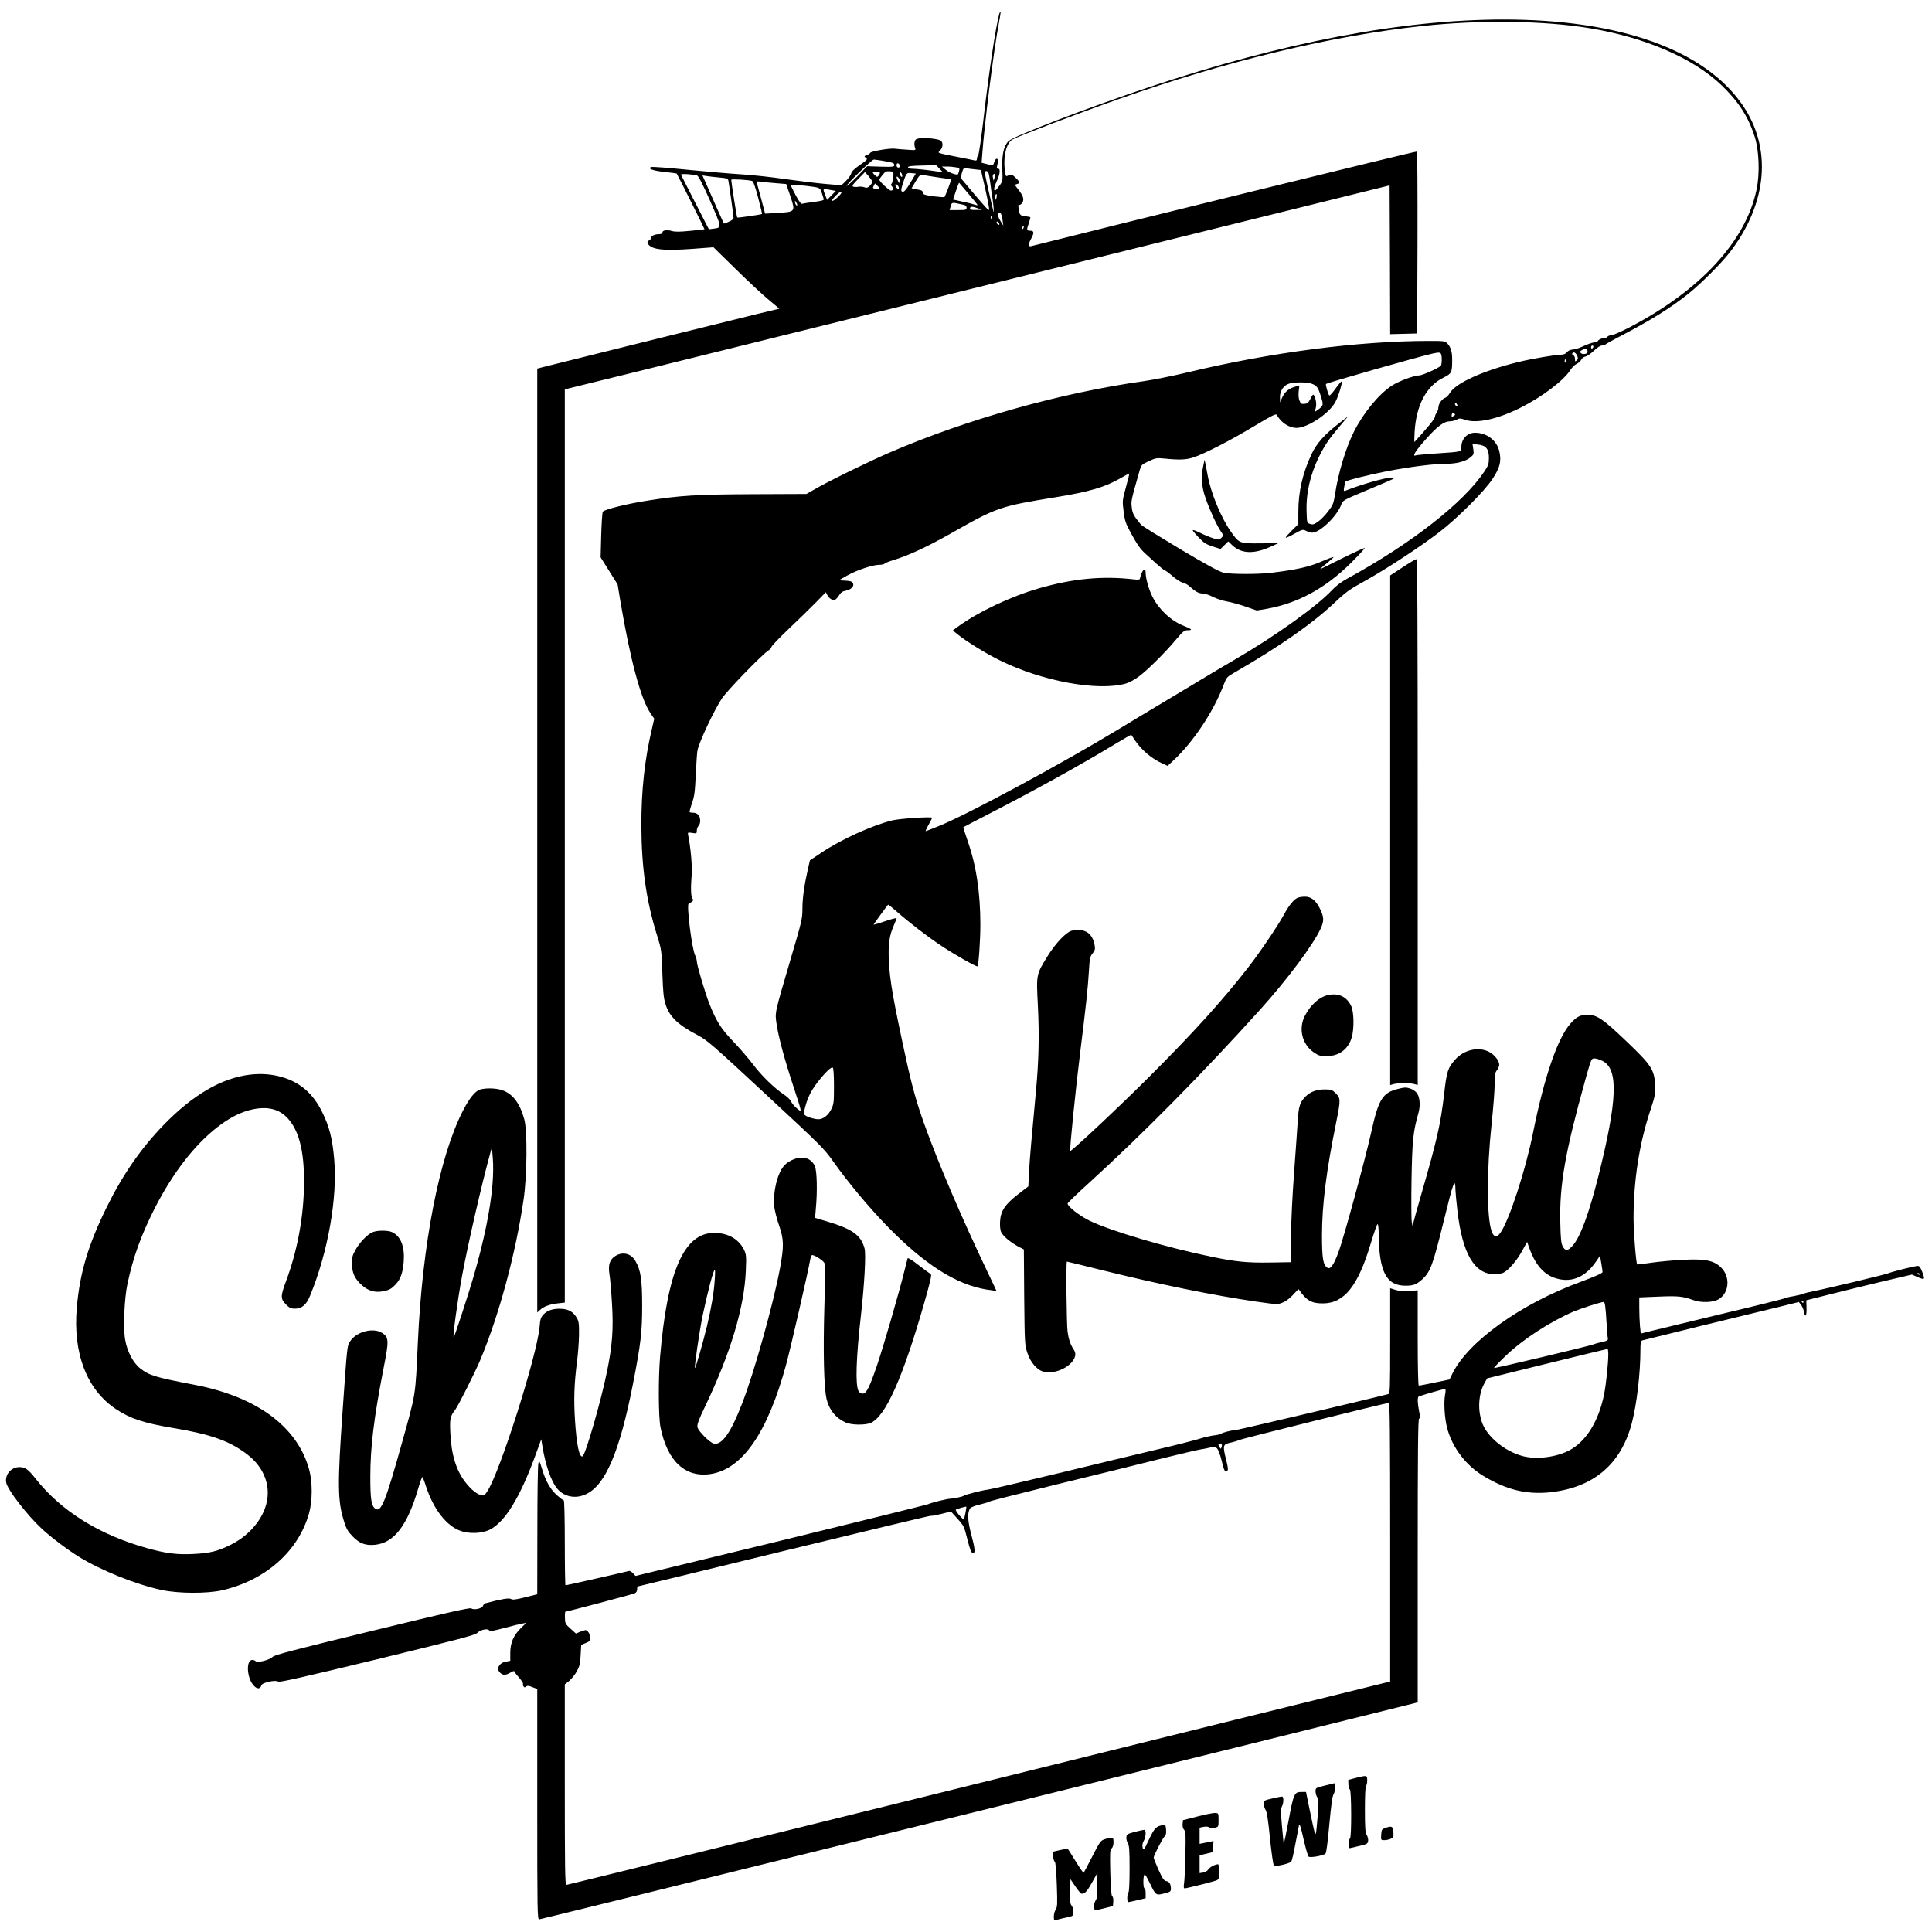
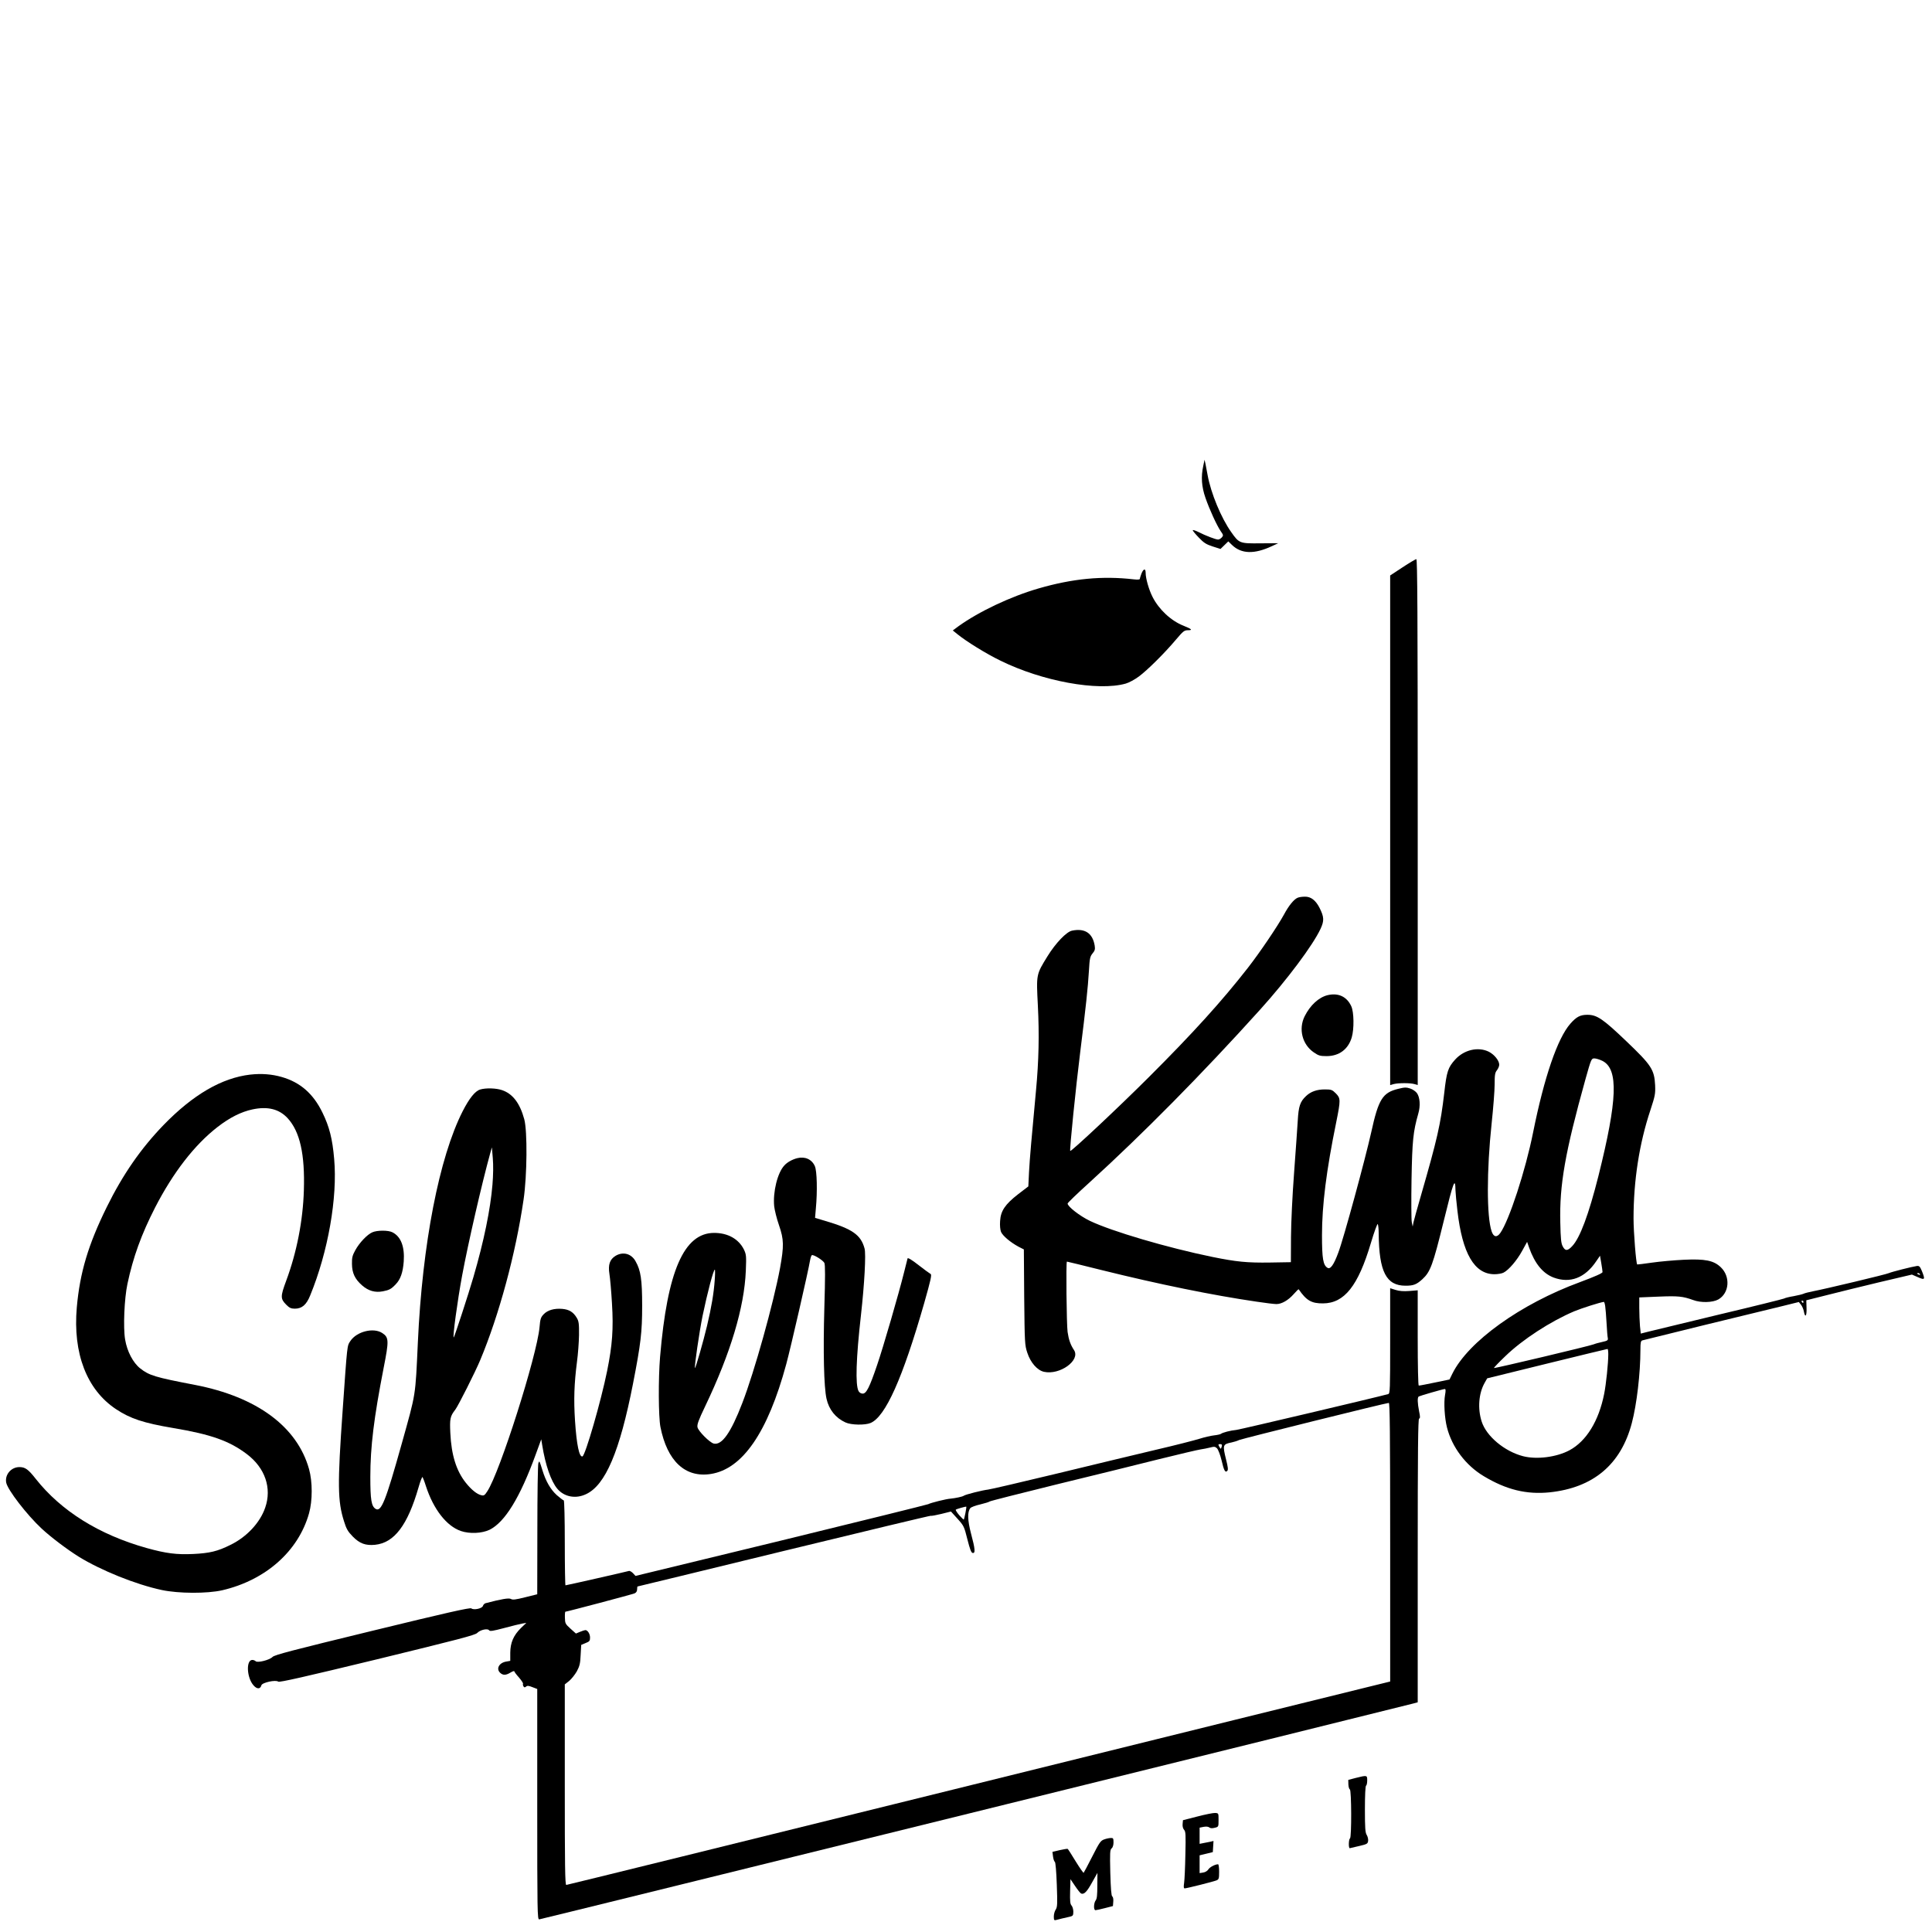
<svg xmlns="http://www.w3.org/2000/svg" version="1.0" width="1683pt" height="1683pt" viewBox="0 0 1683 1683" preserveAspectRatio="xMidYMid meet">
  <g transform="translate(0,1683) scale(0.1,-0.1)" fill="#000000" stroke="none">
-     <path d="M8706 16713 c-30 -102 -91 -504 -140 -932 -19 -161 -39 -298 -45 -304 -6 -6 -11 -20 -11 -30 0 -15 -5 -18 -22 -14 -13 3 -84 18 -158 32 -175 35 -164 31 -140 55 28 28 27 78 -2 89 -38 14 -137 23 -178 16 -31 -5 -39 -11 -43 -33 -3 -14 -1 -36 4 -49 8 -23 8 -23 -69 -17 -42 2 -92 7 -110 9 -42 5 -206 -23 -211 -36 -2 -6 -15 -15 -30 -20 -24 -10 -25 -11 -8 -24 17 -12 12 -17 -52 -62 -48 -33 -72 -56 -76 -74 -3 -14 -24 -43 -45 -64 l-40 -39 -142 12 c-79 7 -235 26 -348 42 -113 17 -281 35 -375 41 -93 5 -306 24 -473 40 -167 17 -311 28 -319 24 -37 -13 14 -32 116 -43 56 -6 104 -12 106 -14 8 -11 244 -483 242 -485 -2 -1 -58 -8 -126 -14 -90 -9 -132 -9 -159 -1 -43 13 -82 6 -82 -14 0 -9 -11 -14 -31 -14 -37 0 -69 -16 -69 -34 0 -8 -7 -16 -15 -20 -25 -9 -17 -35 16 -55 47 -28 148 -34 359 -19 l185 14 195 -191 c107 -105 236 -225 287 -267 l92 -77 -192 -46 c-236 -58 -1828 -452 -1879 -466 l-38 -10 0 -4111 0 -4111 23 21 c32 30 84 50 155 58 l62 7 0 3977 0 3978 573 141 c314 78 1931 478 3592 889 l3020 747 3 -648 2 -648 118 3 117 3 3 789 c1 435 -1 793 -5 796 -6 5 -2663 -648 -3355 -823 -35 -9 -36 6 -5 65 27 50 25 68 -7 68 -33 0 -35 5 -15 62 10 29 16 54 14 56 -1 2 -20 5 -41 8 -48 6 -51 9 -60 63 -5 31 -4 42 4 37 6 -4 18 4 27 17 19 30 9 61 -37 119 -30 38 -30 39 -9 45 29 7 27 17 -10 53 -35 33 -41 35 -69 20 -17 -9 -20 -5 -25 35 -19 125 10 250 65 280 56 31 566 225 920 350 939 332 1869 556 2655 639 504 54 1058 46 1455 -20 482 -80 901 -261 1146 -496 148 -142 234 -275 289 -448 39 -119 46 -321 17 -460 -93 -450 -491 -881 -1108 -1202 -72 -37 -142 -68 -156 -68 -14 0 -31 -7 -38 -15 -7 -8 -16 -13 -20 -10 -10 6 -60 -15 -60 -25 0 -4 -16 -10 -35 -13 -20 -3 -61 -18 -93 -33 -31 -15 -72 -28 -91 -29 -21 -1 -41 -10 -52 -24 -11 -14 -29 -21 -51 -21 -49 0 -258 -36 -373 -64 -306 -75 -545 -183 -596 -271 -11 -19 -29 -37 -39 -40 -28 -9 -60 -54 -60 -84 0 -14 -7 -35 -15 -45 -8 -11 -15 -28 -15 -38 0 -15 -76 -108 -178 -218 -3 -3 -2 38 1 90 14 231 103 398 252 471 71 35 75 44 75 155 0 70 -11 108 -42 142 -20 21 -29 22 -157 22 -617 0 -1383 -100 -2111 -275 -124 -30 -291 -63 -373 -75 -721 -101 -1539 -330 -2217 -622 -187 -81 -541 -254 -660 -324 l-65 -37 -465 -2 c-487 -2 -638 -11 -920 -56 -186 -29 -379 -78 -389 -97 -5 -10 -11 -102 -14 -207 l-5 -190 74 -118 74 -118 25 -152 c86 -506 176 -843 260 -968 l34 -50 -19 -83 c-64 -269 -94 -539 -93 -851 1 -357 42 -649 134 -945 42 -134 42 -136 49 -340 6 -168 11 -217 28 -270 35 -108 107 -177 280 -268 83 -44 128 -83 593 -515 483 -448 508 -472 591 -590 128 -180 305 -392 461 -553 326 -336 605 -515 873 -558 46 -7 84 -12 84 -11 0 1 -34 74 -76 161 -229 480 -431 952 -555 1299 -63 176 -105 325 -154 550 -112 512 -144 694 -152 862 -7 147 4 223 43 311 13 30 24 58 24 63 0 4 -45 -7 -100 -26 -55 -19 -100 -32 -100 -29 0 3 115 161 126 173 2 2 34 -23 71 -56 117 -103 274 -223 394 -303 117 -78 307 -185 314 -178 10 10 25 227 25 362 0 279 -36 519 -111 731 -22 64 -39 118 -37 119 1 2 98 51 213 111 393 202 801 427 1098 607 82 50 150 88 151 87 2 -2 17 -24 33 -49 59 -86 148 -161 239 -201 l45 -21 47 44 c177 163 354 430 443 666 23 61 27 66 94 104 385 222 676 424 871 608 97 92 130 116 265 190 183 101 489 302 649 426 159 122 392 356 463 464 64 98 78 154 57 241 -23 94 -109 159 -212 159 -67 0 -118 -54 -118 -124 0 -43 9 -41 -213 -56 -93 -6 -175 -14 -183 -17 -37 -14 -5 38 88 142 103 116 157 155 213 155 14 0 39 6 54 14 24 13 33 13 72 -1 102 -35 284 4 486 106 186 93 376 237 432 327 14 22 38 46 55 54 17 8 35 25 41 37 5 12 21 24 36 27 15 3 48 26 74 51 27 26 56 45 69 45 12 0 26 4 31 9 6 6 55 33 110 62 281 146 462 258 620 386 110 89 285 265 356 358 327 428 367 906 107 1282 -330 479 -1069 743 -2079 743 -882 0 -1917 -197 -3089 -589 -534 -179 -1176 -425 -1223 -469 -43 -40 -60 -115 -56 -242 4 -107 4 -109 -26 -149 -16 -22 -33 -41 -37 -41 -14 0 -8 33 12 76 30 61 37 114 16 114 -13 0 -15 6 -10 25 10 41 10 58 -2 62 -7 2 -17 -10 -22 -27 -12 -34 -9 -33 -67 -19 l-44 11 5 67 c17 253 102 925 144 1142 11 57 18 104 16 107 -2 2 -7 -5 -10 -15z m-1020 -1283 c97 -17 104 -20 104 -38 0 -15 -11 -17 -118 -14 l-118 4 -86 -89 c-48 -48 -89 -85 -92 -82 -9 8 219 229 236 229 8 0 41 -5 74 -10z m152 -43 c2 -10 -3 -17 -12 -17 -10 0 -16 9 -16 21 0 24 23 21 28 -4z m347 -27 l30 -32 -35 6 c-81 13 -194 26 -231 26 -25 0 -39 5 -39 13 0 9 31 13 123 15 l122 3 30 -31z m138 13 c35 -5 38 -8 32 -32 -4 -14 -8 -27 -10 -29 -10 -10 -78 14 -106 39 l-34 28 40 0 c22 1 57 -2 78 -6z m167 -18 l55 -6 39 -170 c21 -94 35 -173 33 -176 -7 -7 -27 15 -146 155 l-103 123 12 45 c11 37 16 43 34 39 11 -2 46 -7 76 -10z m-709 -65 c-1 -25 -8 -51 -13 -58 -8 -9 -8 -16 0 -24 18 -18 14 -38 -7 -38 -16 0 -101 80 -101 95 0 3 12 22 28 41 23 29 32 34 62 32 35 -3 35 -3 31 -48z m833 23 c4 -16 9 -48 12 -73 3 -25 8 -58 10 -75 2 -16 7 -46 10 -65 9 -60 14 -125 9 -115 -2 6 -22 88 -43 183 -36 157 -38 172 -21 172 11 0 20 -10 23 -27z m-1014 -68 c0 -6 -11 -21 -23 -34 -19 -17 -29 -20 -48 -12 -14 5 -37 7 -52 4 -15 -3 -34 -2 -44 1 -14 6 -6 18 43 67 l59 60 33 -37 c17 -21 32 -43 32 -49z m60 65 c-6 -11 -14 -20 -19 -20 -4 0 -16 9 -26 20 -18 20 -17 20 19 20 34 0 36 -2 26 -20z m196 5 c11 -27 -2 -37 -14 -11 -7 16 -8 26 -1 26 5 0 12 -7 15 -15z m75 -76 c-29 -50 -52 -79 -63 -79 -22 0 -22 12 -2 75 30 90 31 91 73 87 l39 -4 -47 -79z m-1858 62 c12 -5 51 -80 113 -221 103 -235 103 -233 29 -242 l-40 -5 -120 234 c-66 128 -121 238 -123 242 -3 10 111 3 141 -8z m2591 -17 l-8 -29 -6 25 c-4 14 -2 28 4 32 15 10 18 4 10 -28z m-488 0 l112 -16 -27 -74 c-15 -40 -30 -76 -33 -80 -4 -3 -47 0 -97 6 -77 11 -91 16 -91 31 0 11 -9 20 -22 23 -13 3 -35 7 -50 10 l-27 6 36 61 c32 53 39 59 62 55 14 -3 76 -13 137 -22z m-1913 0 c68 -6 78 -9 82 -28 7 -34 45 -306 45 -324 0 -10 -17 -24 -42 -34 -23 -10 -42 -17 -43 -15 -1 1 -31 70 -68 152 -36 83 -78 176 -92 209 l-26 58 33 -5 c18 -3 68 -9 111 -13z m1579 -42 c-4 -11 -9 -8 -18 9 -20 36 -17 55 5 28 10 -13 16 -30 13 -37z m-1291 12 c11 -3 27 -47 53 -145 20 -78 36 -142 34 -143 -10 -6 -212 -35 -216 -31 -4 4 -51 300 -52 329 0 8 146 0 181 -10z m211 -20 l87 -7 36 -106 c45 -136 45 -136 -110 -146 l-110 -6 -34 128 c-19 70 -36 134 -39 142 -4 11 4 13 39 8 24 -4 83 -9 131 -13z m1676 -94 c45 -52 80 -96 78 -97 -1 -2 -16 1 -32 6 -16 6 -63 17 -106 26 l-76 17 25 74 c14 41 26 74 28 72 1 -2 39 -46 83 -98z m-778 42 c-6 -2 -22 -1 -36 2 -21 6 -23 9 -13 27 l11 21 24 -23 c14 -13 20 -25 14 -27z m170 11 c0 -13 -3 -13 -15 -3 -8 7 -15 19 -15 27 0 13 3 13 15 3 8 -7 15 -19 15 -27z m-800 17 c115 -14 115 -15 129 -61 7 -23 15 -47 17 -54 4 -9 -20 -15 -85 -24 -50 -6 -96 -14 -104 -16 -8 -4 -28 22 -55 73 -23 44 -42 82 -42 86 0 9 43 7 140 -4z m213 -82 l-38 -39 -11 28 c-29 72 -30 71 31 60 l56 -10 -38 -39z m87 25 c0 -14 -64 -73 -79 -73 -9 0 0 15 24 40 37 38 55 49 55 33z m1352 -38 c-2 -14 -6 -25 -8 -25 -2 0 -4 11 -4 25 0 14 4 25 9 25 4 0 6 -11 3 -25z m-1742 -55 c6 -11 7 -20 2 -20 -6 0 -12 9 -15 20 -3 11 -3 20 -1 20 2 0 8 -9 14 -20z m1458 -15 c14 -3 22 -13 22 -25 0 -18 -7 -20 -74 -20 l-74 0 10 34 c11 36 5 36 116 11z m122 -30 l35 -13 -52 -1 c-41 -1 -53 2 -53 14 0 18 23 18 70 0z m196 -43 c6 -4 14 -29 17 -57 l7 -50 -25 40 c-33 55 -33 90 1 67z m-79 -44 c-3 -8 -6 -5 -6 6 -1 11 2 17 5 13 3 -3 4 -12 1 -19z m67 -44 c4 -10 1 -14 -6 -12 -15 5 -23 28 -10 28 5 0 13 -7 16 -16z m208 -46 c-8 -8 -9 -4 -5 13 4 13 8 18 11 10 2 -7 -1 -18 -6 -23z m4968 -1027 c0 -6 -4 -13 -10 -16 -5 -3 -10 1 -10 9 0 9 5 16 10 16 6 0 10 -4 10 -9z m-50 -47 c0 -18 -43 -25 -59 -10 -11 12 -9 16 15 29 29 15 43 9 44 -19z m-1276 -20 c8 -22 7 -87 -2 -99 -12 -18 -161 -85 -187 -85 -46 0 -180 -50 -241 -90 -114 -74 -249 -239 -332 -405 -70 -142 -135 -358 -163 -545 -12 -75 -18 -91 -59 -144 -25 -33 -64 -74 -88 -90 -35 -25 -46 -28 -70 -20 -27 9 -27 11 -30 104 -6 164 32 328 110 485 52 103 84 149 177 260 l76 90 -81 -63 c-123 -94 -195 -175 -237 -264 -79 -167 -117 -330 -117 -507 l0 -107 -55 -54 c-30 -30 -55 -58 -55 -63 0 -5 34 10 75 33 72 40 75 40 104 25 17 -8 39 -15 51 -15 69 0 220 146 255 247 11 33 20 38 221 122 115 48 218 92 229 99 18 10 18 11 -10 12 -56 0 -252 -55 -406 -115 -14 -5 -16 -1 -9 35 4 22 9 43 11 45 12 11 199 58 356 89 201 39 412 66 524 66 90 0 166 21 209 56 29 25 30 30 24 72 l-7 45 49 -6 c69 -7 94 -39 94 -116 0 -52 -5 -66 -40 -119 -182 -273 -640 -630 -1195 -933 -52 -28 -99 -64 -134 -102 -129 -138 -491 -397 -836 -598 -88 -51 -223 -131 -300 -178 -77 -46 -232 -140 -345 -207 -113 -67 -281 -169 -375 -226 -490 -297 -1304 -737 -1562 -842 -62 -25 -115 -46 -119 -46 -3 0 8 25 25 55 17 30 31 58 31 61 0 12 -282 -7 -345 -22 -179 -44 -451 -168 -620 -282 l-100 -67 -17 -75 c-32 -140 -48 -253 -48 -345 0 -88 -5 -110 -106 -451 -139 -472 -134 -453 -119 -555 17 -118 74 -325 153 -563 63 -192 66 -203 42 -186 -32 23 -60 54 -74 83 -7 12 -32 36 -57 52 -82 54 -199 168 -271 265 -40 52 -117 142 -173 200 -105 110 -144 172 -205 324 -37 94 -110 340 -110 371 0 12 -6 35 -14 51 -29 57 -77 444 -57 452 5 1 17 9 27 16 14 11 16 17 6 28 -14 17 -16 94 -7 204 7 72 -9 247 -31 352 -4 21 -2 22 36 16 38 -6 40 -5 40 20 0 15 7 34 15 42 20 20 19 73 -2 96 -9 10 -28 18 -43 18 -15 0 -29 2 -32 5 -3 4 6 38 20 78 21 61 26 99 33 252 5 99 11 194 15 210 16 75 142 343 212 450 45 68 347 380 405 418 15 9 27 24 27 31 0 8 68 79 151 158 84 79 190 183 237 231 l86 88 13 -25 c16 -31 46 -48 67 -40 9 3 25 21 36 39 15 24 30 35 56 39 48 9 78 40 64 66 -8 15 -23 20 -66 22 l-57 3 74 42 c84 47 221 93 279 93 21 0 42 4 45 10 3 5 38 19 77 31 128 38 292 114 499 231 405 230 428 238 924 318 286 47 418 86 548 160 45 26 83 46 85 45 1 -1 -12 -55 -30 -119 -31 -115 -32 -118 -20 -211 10 -82 18 -105 62 -186 55 -101 84 -143 127 -181 15 -14 58 -53 95 -87 37 -33 72 -61 77 -61 5 0 35 -22 66 -49 31 -28 71 -53 88 -56 18 -4 46 -19 62 -35 49 -44 78 -60 111 -60 18 0 59 -13 91 -30 33 -16 87 -34 119 -39 32 -5 105 -25 161 -44 l101 -35 84 14 c272 48 514 179 737 401 68 68 122 126 119 129 -3 3 -92 -38 -197 -90 -105 -53 -191 -95 -191 -93 0 2 27 26 60 52 33 27 58 50 56 52 -2 3 -51 -15 -108 -40 -104 -45 -214 -70 -438 -97 -111 -13 -346 -13 -410 1 -37 8 -142 65 -378 205 -180 108 -334 203 -342 213 -66 80 -74 96 -81 150 -7 57 -7 58 66 314 16 58 17 59 81 89 62 29 70 30 142 23 129 -13 184 -10 247 10 94 30 333 153 534 275 150 90 186 108 193 96 42 -75 123 -122 192 -112 104 16 268 131 318 223 27 50 64 170 55 180 -3 2 -26 -25 -52 -61 -26 -36 -50 -64 -55 -61 -9 5 -35 94 -29 100 12 11 775 229 924 264 59 13 72 13 79 -5z m1184 -11 c10 -23 10 -30 -3 -42 -13 -14 -15 -12 -15 12 0 15 -7 30 -15 33 -8 4 -12 10 -9 15 10 17 29 9 42 -18z m-94 -48 c3 -8 1 -15 -4 -15 -6 0 -10 7 -10 15 0 8 2 15 4 15 2 0 6 -7 10 -15z m-2223 -196 c49 -17 60 -30 85 -110 25 -79 24 -83 -27 -120 l-28 -19 10 32 c9 34 4 78 -13 111 -8 16 -12 13 -31 -25 -18 -35 -28 -44 -53 -46 -27 -3 -33 1 -44 28 -8 19 -10 50 -7 80 l6 50 -27 -6 c-64 -16 -101 -46 -126 -104 l-15 -35 -1 47 c0 55 33 103 83 117 46 13 148 13 188 0z m1273 -184 c3 -8 1 -15 -3 -15 -5 0 -11 7 -15 15 -3 8 -1 15 3 15 5 0 11 -7 15 -15z m-26 -96 c-21 -14 -26 -10 -21 11 4 16 8 18 20 9 11 -10 11 -14 1 -20z m-5403 -5842 c0 -140 -2 -156 -24 -200 -25 -52 -70 -87 -111 -87 -34 0 -92 17 -114 33 -17 12 -17 16 -1 77 21 79 51 140 106 211 70 90 122 140 134 128 6 -6 10 -70 10 -162z" />
    <path d="M10482 12772 c-21 -95 -15 -181 19 -279 37 -106 97 -236 132 -289 25 -35 25 -39 10 -56 -9 -10 -23 -18 -32 -18 -21 0 -110 34 -172 66 -27 13 -49 20 -49 15 0 -5 24 -34 53 -64 43 -45 64 -59 120 -77 l69 -22 34 33 34 33 33 -32 c81 -78 195 -81 348 -9 l54 25 -155 -1 c-181 -2 -186 0 -254 97 -88 123 -178 341 -206 496 -7 36 -15 81 -19 100 l-8 35 -11 -53z" />
    <path d="M9944 11835 c-7 -19 -14 -40 -14 -46 0 -8 -16 -10 -52 -6 -275 32 -534 7 -831 -79 -245 -71 -521 -202 -700 -331 l-47 -35 37 -30 c81 -66 254 -173 378 -233 365 -180 849 -268 1091 -200 29 8 80 36 115 62 73 54 223 202 323 321 63 74 72 82 105 82 43 0 33 10 -39 39 -109 43 -214 141 -270 251 -32 63 -60 161 -60 209 0 41 -18 39 -36 -4z" />
    <path d="M12218 11888 l-108 -71 0 -2219 0 -2220 33 9 c41 10 144 10 180 -1 l27 -8 0 2291 c0 1827 -3 2291 -12 2290 -7 0 -61 -32 -120 -71z" />
    <path d="M11305 9010 c-33 -13 -79 -70 -119 -145 -55 -101 -210 -331 -317 -468 -224 -287 -478 -568 -863 -952 -255 -255 -675 -649 -683 -641 -7 7 49 557 87 861 49 391 67 559 76 710 6 107 10 123 31 149 21 25 24 37 19 69 -18 108 -85 153 -197 130 -48 -9 -143 -108 -214 -223 -99 -161 -98 -155 -84 -429 13 -254 8 -482 -16 -738 -38 -405 -55 -598 -61 -713 l-6 -125 -89 -68 c-113 -88 -152 -145 -157 -234 -3 -38 1 -76 8 -94 15 -35 82 -91 152 -129 l47 -24 3 -416 c4 -401 5 -417 27 -484 28 -86 87 -153 145 -166 138 -31 320 100 262 189 -31 47 -46 90 -56 158 -9 65 -15 613 -6 613 3 0 139 -33 303 -74 500 -124 966 -219 1349 -275 78 -12 156 -21 173 -21 46 0 103 33 150 86 23 26 42 45 44 43 67 -98 112 -124 212 -123 186 1 306 152 417 526 30 100 56 171 60 165 4 -7 8 -43 8 -82 3 -334 66 -455 234 -455 69 0 95 10 146 56 70 64 92 123 186 505 86 351 101 390 103 269 1 -25 8 -105 17 -178 43 -372 148 -552 323 -552 28 0 64 6 79 14 45 23 117 107 162 190 l43 78 17 -49 c50 -141 120 -226 214 -262 143 -53 273 -4 371 142 l33 48 11 -64 c6 -35 11 -70 11 -78 0 -10 -63 -38 -197 -88 -519 -191 -973 -518 -1111 -797 l-25 -51 -81 -17 c-121 -25 -176 -36 -187 -36 -5 0 -9 168 -9 415 l0 415 -72 -6 c-51 -4 -88 -1 -120 9 l-48 15 0 -458 c0 -428 -1 -459 -17 -464 -88 -25 -1288 -308 -1322 -312 -52 -5 -122 -23 -136 -35 -6 -4 -33 -10 -61 -13 -27 -3 -83 -16 -124 -29 -41 -13 -212 -57 -380 -96 -168 -40 -557 -133 -865 -208 -308 -74 -577 -137 -598 -139 -47 -5 -199 -43 -212 -54 -11 -8 -73 -21 -115 -25 -36 -2 -172 -36 -194 -48 -11 -5 -589 -148 -1285 -318 l-1265 -307 -22 24 c-13 13 -29 22 -36 19 -15 -5 -543 -125 -552 -125 -3 0 -6 167 -6 370 0 210 -4 370 -9 370 -5 0 -32 21 -61 46 -54 49 -95 120 -124 214 -28 90 -27 87 -36 65 -5 -11 -9 -273 -9 -581 l-1 -562 -105 -26 c-83 -21 -109 -24 -124 -15 -17 11 -85 -1 -222 -37 -9 -3 -19 -13 -22 -23 -6 -23 -80 -39 -101 -22 -10 9 -218 -38 -862 -195 -699 -170 -853 -210 -870 -228 -26 -27 -131 -53 -147 -37 -6 6 -19 11 -29 11 -56 0 -49 -155 11 -222 30 -34 59 -33 68 1 6 24 125 50 147 32 10 -8 222 40 862 195 705 172 853 210 871 229 27 28 92 42 104 23 7 -10 33 -6 131 20 68 18 139 36 158 39 l35 6 -46 -44 c-66 -65 -93 -128 -94 -216 l0 -71 -34 -6 c-64 -10 -92 -64 -53 -99 24 -22 50 -21 89 3 18 11 33 16 33 11 0 -4 18 -29 41 -54 22 -26 38 -50 35 -55 -2 -4 -1 -14 4 -22 7 -11 12 -11 23 -2 10 9 23 8 55 -5 l42 -16 0 -1004 c0 -939 1 -1003 17 -1003 13 0 7446 1836 7616 1881 l37 10 0 1234 c0 970 3 1234 12 1237 10 4 10 17 0 64 -14 72 -16 121 -3 129 13 7 213 65 227 65 8 0 9 -15 2 -52 -12 -64 -4 -201 17 -283 44 -172 163 -330 320 -424 198 -119 372 -161 574 -141 380 40 621 242 716 603 43 162 75 434 75 639 0 64 3 78 18 82 19 6 1002 247 1225 300 l137 34 19 -24 c10 -13 22 -40 25 -59 11 -59 26 -39 23 31 l-2 67 175 44 c96 25 303 75 460 113 l285 67 53 -23 c61 -27 64 -21 33 56 -16 38 -23 44 -42 42 -42 -6 -223 -52 -244 -62 -21 -11 -558 -139 -664 -159 -35 -7 -71 -16 -80 -21 -9 -4 -47 -14 -86 -21 -38 -6 -77 -16 -85 -21 -8 -4 -260 -67 -560 -138 -300 -72 -577 -139 -616 -149 l-71 -18 -7 66 c-3 36 -6 107 -6 157 l0 92 168 7 c170 7 211 3 302 -30 67 -25 169 -22 218 5 97 55 108 199 22 281 -62 59 -136 74 -323 65 -83 -4 -208 -15 -277 -25 -69 -10 -126 -17 -128 -16 -10 8 -32 283 -32 400 0 331 50 654 147 945 41 125 44 141 41 217 -7 136 -32 174 -252 384 -203 194 -255 229 -338 229 -62 0 -95 -17 -148 -77 -112 -127 -228 -465 -325 -948 -66 -331 -209 -768 -286 -876 -29 -41 -58 -36 -75 14 -44 127 -44 531 0 942 14 132 26 284 26 338 0 83 3 103 20 124 11 14 20 36 20 48 0 36 -42 88 -90 113 -93 46 -216 18 -294 -68 -62 -69 -74 -103 -95 -291 -32 -275 -60 -398 -204 -897 -31 -106 -59 -209 -64 -230 l-7 -37 -8 40 c-4 22 -5 189 -2 370 6 338 14 417 59 575 20 68 14 142 -12 178 -11 15 -37 33 -59 40 -33 11 -49 11 -104 -3 -136 -33 -172 -90 -235 -378 -53 -237 -239 -922 -287 -1049 -39 -106 -69 -148 -94 -132 -38 23 -48 79 -48 284 0 261 38 564 124 984 39 194 39 209 -4 252 -31 31 -39 34 -95 34 -70 0 -123 -19 -164 -58 -52 -49 -65 -89 -72 -213 -4 -63 -18 -267 -32 -454 -15 -200 -26 -430 -27 -560 l-1 -220 -180 -3 c-201 -3 -293 6 -505 49 -394 81 -876 223 -1066 314 -89 43 -194 125 -194 151 0 6 84 87 188 181 468 426 984 948 1489 1508 237 263 459 560 526 703 33 71 32 103 -8 183 -34 67 -76 99 -128 98 -23 0 -51 -4 -62 -9z m2655 -1422 c140 -72 130 -339 -36 -1003 -84 -333 -160 -538 -228 -610 -41 -44 -61 -44 -83 -2 -14 26 -18 66 -21 207 -8 329 42 612 219 1248 50 178 52 182 78 182 15 0 47 -10 71 -22z m2765 -1858 c3 -6 -1 -7 -9 -4 -18 7 -21 14 -7 14 6 0 13 -4 16 -10z m-1015 -240 c0 -5 -2 -10 -4 -10 -3 0 -8 5 -11 10 -3 6 -1 10 4 10 6 0 11 -4 11 -10z m-1727 -37 c3 -21 9 -87 12 -148 3 -60 8 -120 11 -132 3 -18 -3 -23 -49 -33 -28 -6 -61 -15 -72 -20 -32 -14 -866 -212 -871 -207 -2 2 42 49 100 104 150 145 392 302 599 390 65 27 225 78 258 82 4 1 9 -16 12 -36z m27 -420 c0 -78 -19 -262 -36 -346 -47 -236 -155 -411 -301 -490 -113 -61 -287 -83 -406 -52 -162 42 -320 175 -360 302 -36 112 -26 244 25 335 l23 41 520 128 c286 70 523 128 528 128 4 1 7 -20 7 -46z m-1900 -1637 l0 -1214 -207 -51 c-115 -28 -1727 -426 -3583 -886 -1856 -459 -3380 -835 -3387 -835 -11 0 -13 167 -13 873 l0 874 38 30 c20 17 50 54 67 84 24 45 30 68 33 142 l5 88 38 16 c34 13 39 19 39 48 0 32 -21 65 -41 65 -5 0 -26 -7 -46 -15 l-36 -15 -47 42 c-45 41 -48 46 -49 96 -1 28 1 52 4 52 12 0 583 151 603 160 14 6 22 18 22 35 0 14 2 25 4 25 1 0 576 139 1276 310 699 170 1275 308 1279 306 4 -3 45 5 91 16 l84 21 57 -63 c55 -61 58 -67 86 -179 22 -86 33 -117 46 -119 25 -5 22 34 -14 168 -31 118 -33 189 -6 223 7 8 46 23 87 32 41 10 77 21 80 25 3 4 264 70 580 148 316 77 720 176 897 221 178 44 340 82 362 85 21 3 58 10 81 16 38 10 45 9 62 -7 10 -11 28 -57 39 -103 21 -91 32 -111 50 -93 9 9 6 33 -10 97 -32 129 -30 135 49 151 19 4 49 13 65 21 28 12 1275 322 1303 323 9 1 12 -248 12 -1213z m-1467 834 c-3 -11 -7 -20 -9 -20 -2 0 -8 9 -14 20 -9 17 -8 20 9 20 14 0 18 -5 14 -20z m-2233 -580 c-6 -29 -12 -55 -14 -57 -2 -2 -20 15 -40 38 -20 23 -33 45 -30 48 6 6 87 29 92 26 1 -1 -2 -26 -8 -55z" />
    <path d="M11565 8161 c-77 -19 -152 -88 -200 -184 -55 -111 -21 -245 79 -314 42 -29 56 -33 112 -33 109 0 188 59 219 162 22 74 20 222 -4 273 -39 84 -113 118 -206 96z" />
    <path d="M2180 7469 c-248 -29 -498 -174 -756 -440 -198 -205 -355 -432 -494 -714 -162 -329 -234 -571 -261 -874 -35 -401 87 -717 341 -886 125 -83 239 -121 500 -165 328 -55 488 -112 639 -226 160 -120 221 -297 161 -468 -45 -131 -161 -255 -303 -324 -112 -56 -181 -72 -323 -79 -145 -7 -238 5 -407 52 -414 116 -745 323 -966 603 -65 83 -92 102 -142 102 -72 0 -128 -66 -115 -135 12 -63 180 -281 309 -401 82 -76 220 -180 322 -244 194 -120 499 -243 725 -291 146 -31 394 -32 526 -2 378 88 663 340 756 670 31 109 31 277 0 386 -104 370 -455 629 -994 733 -349 67 -398 82 -477 144 -62 49 -114 148 -131 251 -18 105 -7 357 20 484 50 236 122 433 241 666 157 305 343 545 542 700 108 84 208 134 307 155 133 28 232 3 306 -77 107 -117 151 -314 141 -629 -8 -263 -62 -540 -154 -787 -51 -138 -51 -157 2 -210 26 -26 41 -33 73 -33 62 0 101 33 134 115 156 380 239 853 209 1189 -15 176 -42 281 -102 404 -80 165 -194 264 -354 310 -87 25 -177 32 -275 21z" />
    <path d="M4183 7339 c-44 -13 -94 -75 -152 -188 -205 -402 -352 -1158 -391 -2016 -22 -476 -15 -433 -140 -880 -141 -504 -179 -599 -228 -569 -37 23 -46 80 -46 279 0 261 31 513 116 949 47 238 46 265 -11 303 -76 51 -223 15 -279 -69 -29 -45 -26 -20 -67 -603 -46 -649 -44 -792 12 -968 20 -65 33 -88 76 -132 60 -61 111 -80 194 -72 168 17 284 171 379 500 15 53 31 94 35 90 3 -5 17 -39 29 -78 66 -203 180 -349 305 -392 77 -26 183 -21 250 11 133 66 265 280 401 654 l49 134 8 -49 c28 -176 77 -316 132 -382 60 -71 160 -90 250 -47 169 78 294 373 409 961 68 348 80 450 80 680 0 227 -12 308 -57 387 -37 68 -110 87 -175 48 -50 -31 -66 -77 -53 -159 6 -36 16 -151 22 -254 14 -224 3 -366 -42 -589 -53 -262 -190 -737 -215 -745 -28 -9 -51 100 -65 312 -12 184 -7 322 17 510 9 66 17 172 18 235 1 99 -2 120 -19 149 -30 51 -67 74 -127 79 -70 6 -128 -11 -162 -47 -25 -26 -30 -41 -36 -113 -23 -249 -346 -1265 -455 -1429 -23 -36 -30 -40 -53 -34 -38 9 -86 48 -134 108 -83 104 -126 242 -135 433 -6 125 -2 146 43 204 25 32 175 330 217 431 165 394 309 926 378 1399 31 208 34 598 6 700 -38 140 -101 223 -195 254 -50 17 -139 20 -189 5z m107 -828 c-18 -216 -74 -491 -166 -806 -41 -142 -164 -518 -171 -525 -13 -12 32 320 73 540 51 275 171 799 246 1070 l13 45 8 -95 c5 -60 4 -145 -3 -229z" />
    <path d="M6945 6741 c-43 -11 -87 -35 -112 -63 -60 -63 -101 -231 -89 -356 4 -34 22 -108 42 -165 43 -125 44 -179 9 -374 -58 -310 -223 -902 -329 -1176 -100 -260 -178 -369 -249 -352 -35 9 -134 108 -141 142 -5 23 8 60 67 183 221 462 341 861 354 1181 5 127 4 140 -16 183 -46 93 -140 146 -260 146 -263 0 -408 -333 -471 -1080 -16 -193 -14 -521 3 -610 59 -298 216 -445 439 -410 276 43 496 362 657 956 39 144 193 815 207 902 4 23 11 45 16 48 13 8 96 -43 109 -67 8 -15 8 -122 0 -392 -11 -380 -4 -691 19 -792 21 -94 79 -167 165 -206 49 -23 170 -25 218 -5 130 54 280 389 468 1045 57 201 67 246 56 253 -8 4 -56 39 -106 78 -57 45 -93 66 -95 58 -2 -7 -16 -62 -31 -123 -46 -185 -181 -651 -235 -808 -66 -194 -93 -247 -125 -247 -15 0 -29 9 -36 22 -29 54 -22 283 21 663 30 267 45 533 31 580 -32 118 -106 170 -344 240 l-87 26 7 82 c14 147 10 328 -9 369 -26 59 -86 86 -153 69z m-719 -1063 c-8 -114 -28 -234 -67 -398 -32 -135 -100 -372 -105 -367 -7 7 38 315 66 453 43 206 95 404 107 404 3 0 3 -42 -1 -92z" />
    <path d="M3243 6095 c-44 -19 -112 -90 -148 -156 -25 -45 -30 -65 -29 -119 1 -80 25 -132 89 -188 54 -47 112 -64 180 -51 56 11 72 19 112 61 42 43 63 104 70 199 9 129 -24 216 -98 254 -35 19 -134 19 -176 0z" />
    <path d="M11810 1342 l-65 -17 1 -40 c1 -21 7 -41 13 -43 14 -5 16 -418 1 -427 -12 -7 -14 -85 -2 -85 4 1 41 9 82 19 69 16 75 20 78 45 2 15 -4 38 -12 51 -13 20 -16 59 -16 224 0 122 4 202 10 206 6 3 10 24 10 46 0 45 -1 46 -100 21z" />
-     <path d="M11543 1276 c-82 -20 -83 -20 -83 -51 0 -17 7 -40 15 -52 13 -18 13 -41 4 -159 -6 -77 -13 -146 -16 -154 -7 -19 -12 2 -54 203 l-32 157 -38 0 c-64 0 -70 -13 -114 -250 -22 -118 -41 -208 -43 -200 -1 9 -8 79 -15 158 -10 113 -10 147 0 165 16 29 17 87 1 87 -7 0 -46 -7 -85 -17 -71 -16 -73 -17 -73 -48 0 -17 7 -40 15 -52 11 -16 23 -92 38 -248 13 -124 28 -230 34 -236 12 -12 137 16 152 35 5 6 21 74 35 151 15 77 29 151 32 165 5 18 16 -16 39 -119 18 -79 38 -148 44 -154 13 -13 129 8 148 26 7 7 20 107 33 252 15 162 26 247 36 263 9 13 14 39 12 60 l-3 38 -82 -20z" />
    <path d="M10430 1006 l-125 -32 -3 -33 c-2 -20 3 -40 13 -51 14 -15 15 -43 11 -216 -2 -110 -7 -220 -11 -246 -5 -34 -4 -48 5 -48 17 0 252 59 278 70 20 9 22 17 22 75 0 36 -4 65 -9 65 -25 0 -72 -24 -85 -45 -8 -13 -28 -25 -45 -27 l-31 -5 0 78 0 77 58 14 57 14 3 48 3 49 -30 -7 c-17 -3 -44 -9 -61 -12 l-30 -6 0 70 0 71 35 7 c22 4 41 2 49 -5 10 -8 25 -9 48 -3 33 8 33 9 33 68 0 59 0 59 -30 61 -16 1 -86 -13 -155 -31z" />
-     <path d="M10135 932 c-64 -10 -77 -24 -126 -126 -44 -95 -48 -99 -55 -72 -5 21 -2 39 9 59 20 34 23 97 5 97 -7 0 -44 -8 -83 -18 -64 -17 -70 -21 -73 -46 -2 -15 4 -38 12 -51 13 -20 16 -59 16 -224 0 -122 -4 -202 -10 -206 -12 -7 -14 -85 -2 -85 4 0 40 7 80 17 l72 17 0 43 c0 24 -4 43 -10 43 -11 0 -14 89 -3 116 5 14 18 -6 52 -76 51 -105 50 -104 139 -80 33 8 42 15 42 33 0 44 -12 65 -39 70 -23 5 -33 20 -69 99 -23 51 -42 99 -42 106 0 19 81 175 97 187 10 7 13 25 11 56 -3 38 -6 44 -23 41z" />
-     <path d="M12070 907 c-33 -11 -35 -15 -38 -59 -3 -47 -3 -48 27 -48 17 0 42 5 56 12 23 10 26 17 23 57 -3 52 -13 57 -68 38z" />
    <path d="M9620 807 c-32 -11 -42 -25 -105 -149 -38 -75 -72 -139 -75 -142 -3 -3 -34 42 -70 100 -35 58 -66 106 -69 108 -3 2 -35 -3 -70 -11 l-63 -15 5 -40 c3 -23 10 -44 16 -47 6 -4 13 -84 17 -198 6 -169 5 -195 -9 -217 -10 -14 -17 -42 -17 -61 0 -30 3 -35 18 -31 18 5 78 20 125 30 23 6 27 11 27 43 0 20 -7 44 -15 53 -13 14 -15 39 -13 124 l3 106 40 -59 c22 -33 46 -63 53 -66 26 -10 51 16 96 98 l46 82 -1 -110 c0 -81 -3 -115 -14 -129 -18 -24 -20 -86 -2 -86 6 0 44 8 82 18 l70 18 3 39 c2 22 -2 41 -9 45 -8 5 -13 68 -17 206 -4 176 -3 201 12 213 10 8 16 29 16 52 0 34 -3 39 -22 38 -13 0 -39 -5 -58 -12z" />
  </g>
</svg>